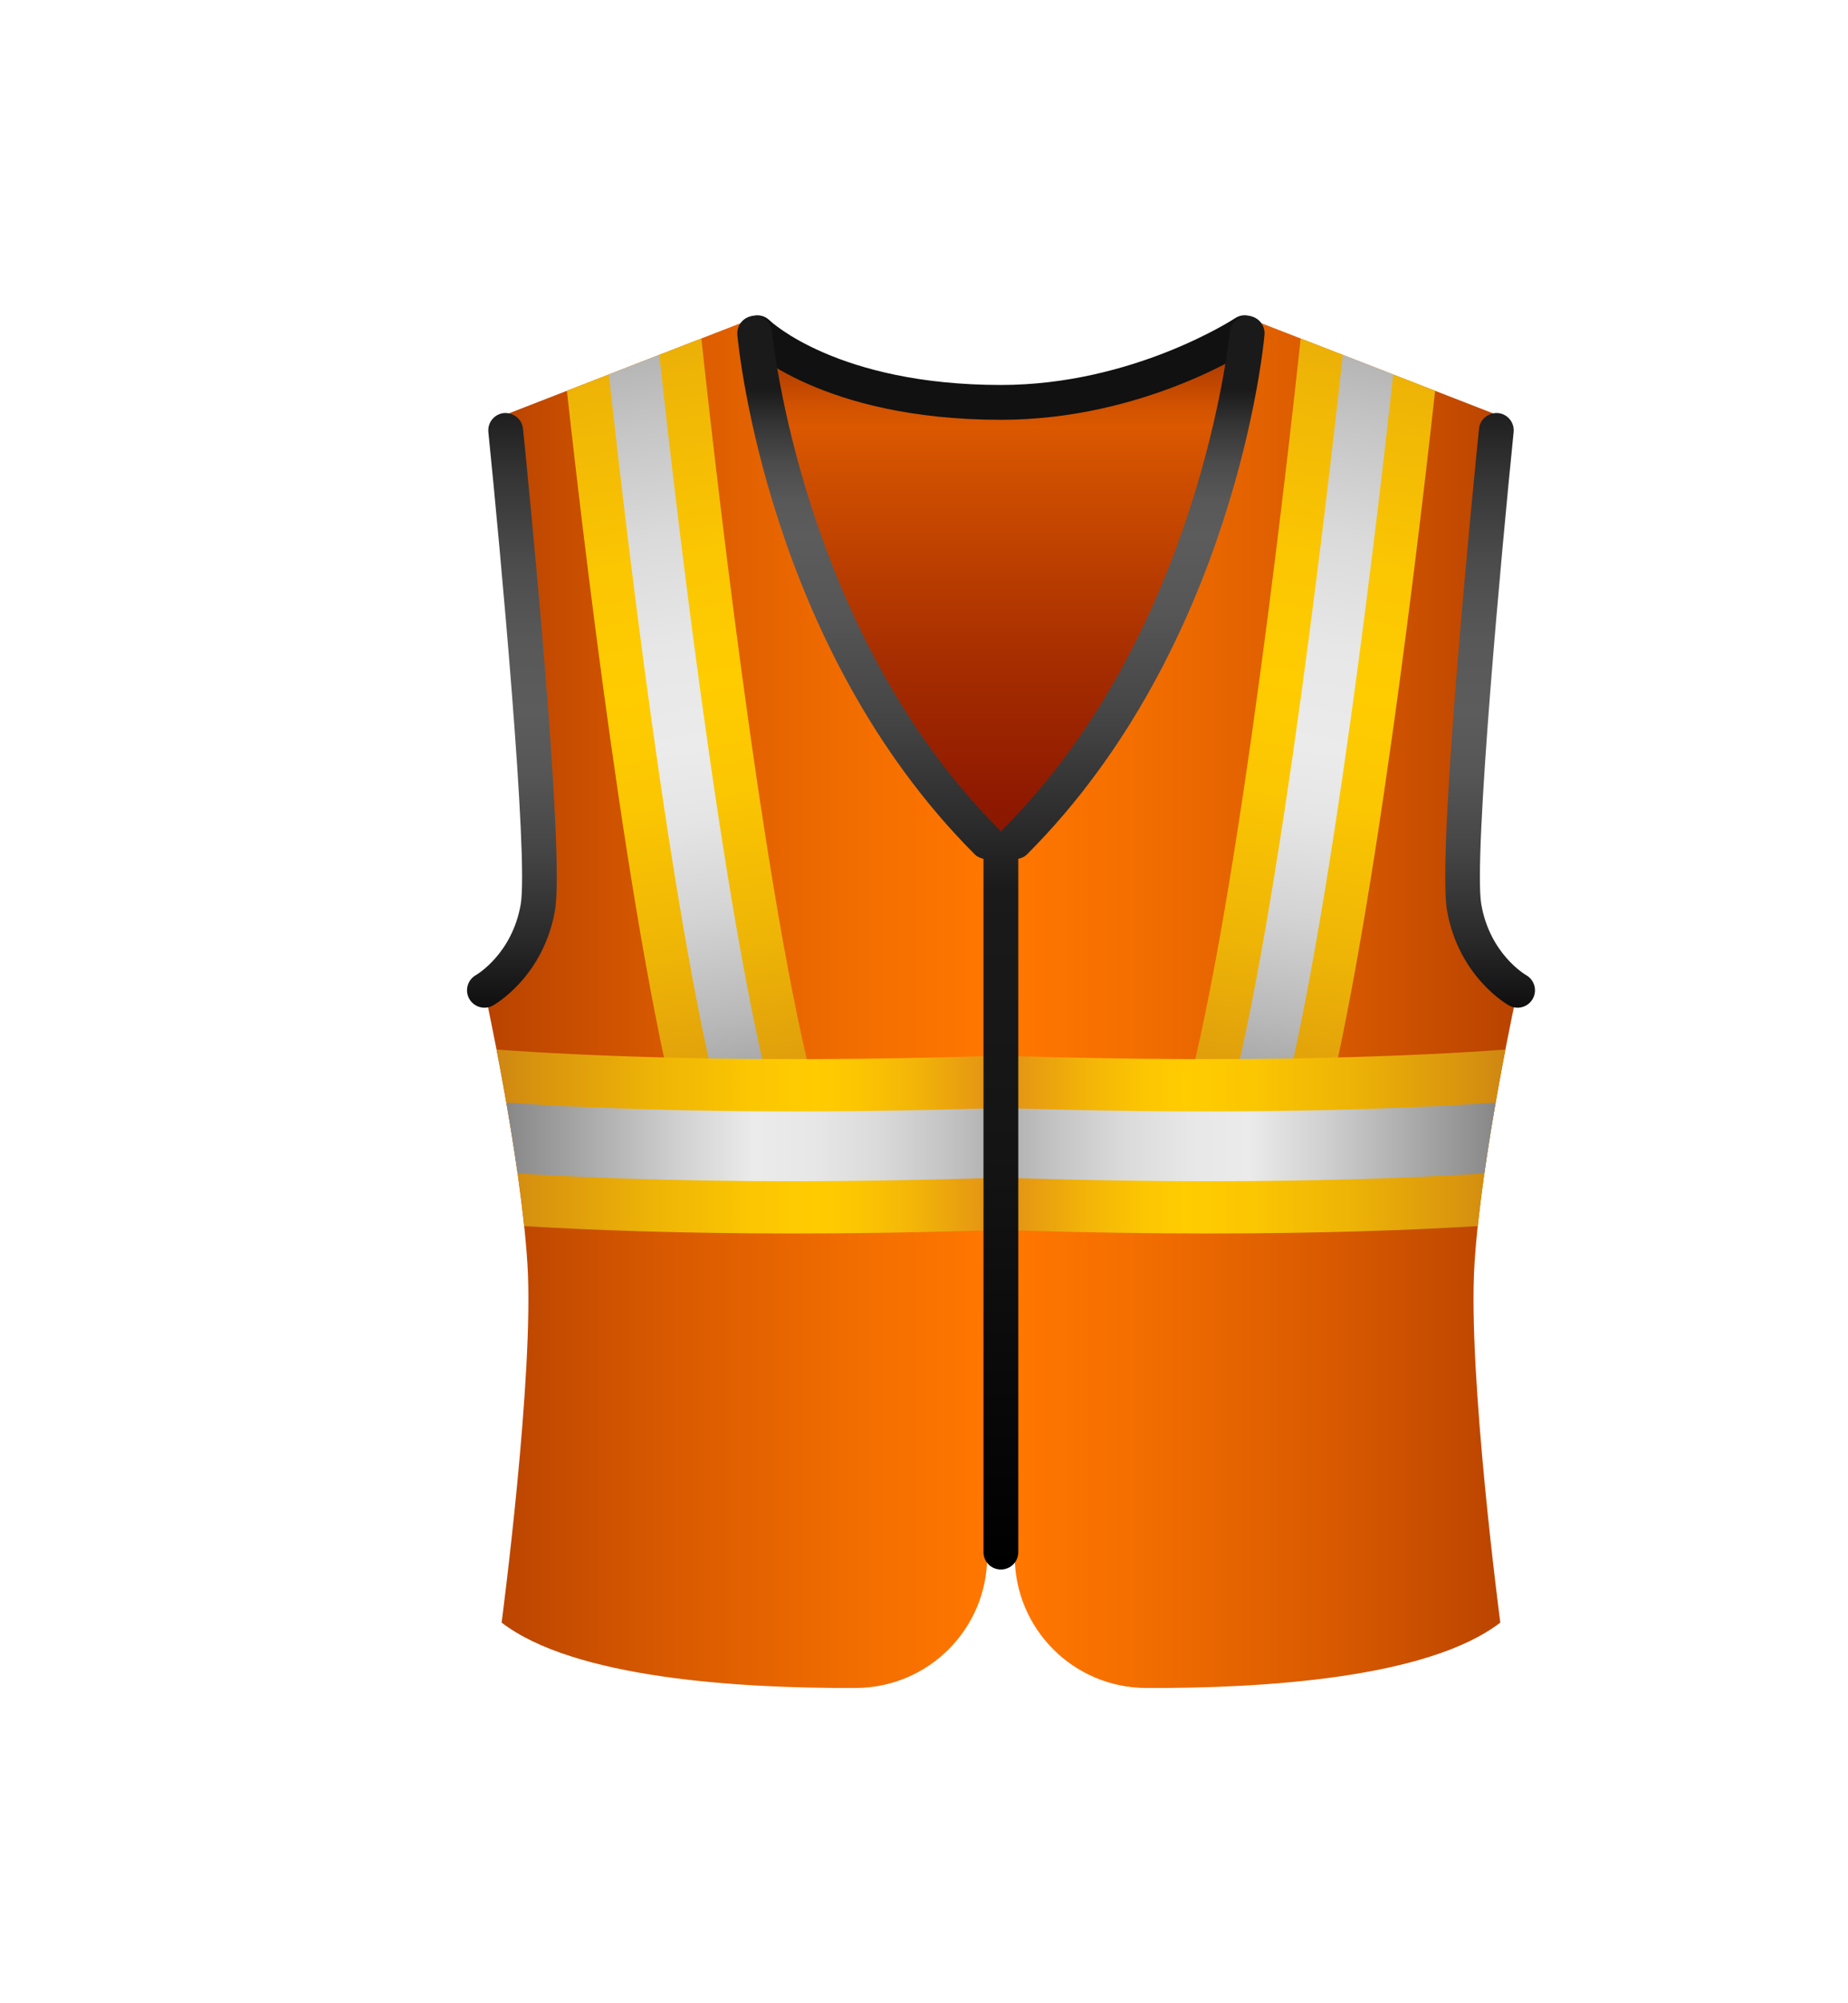
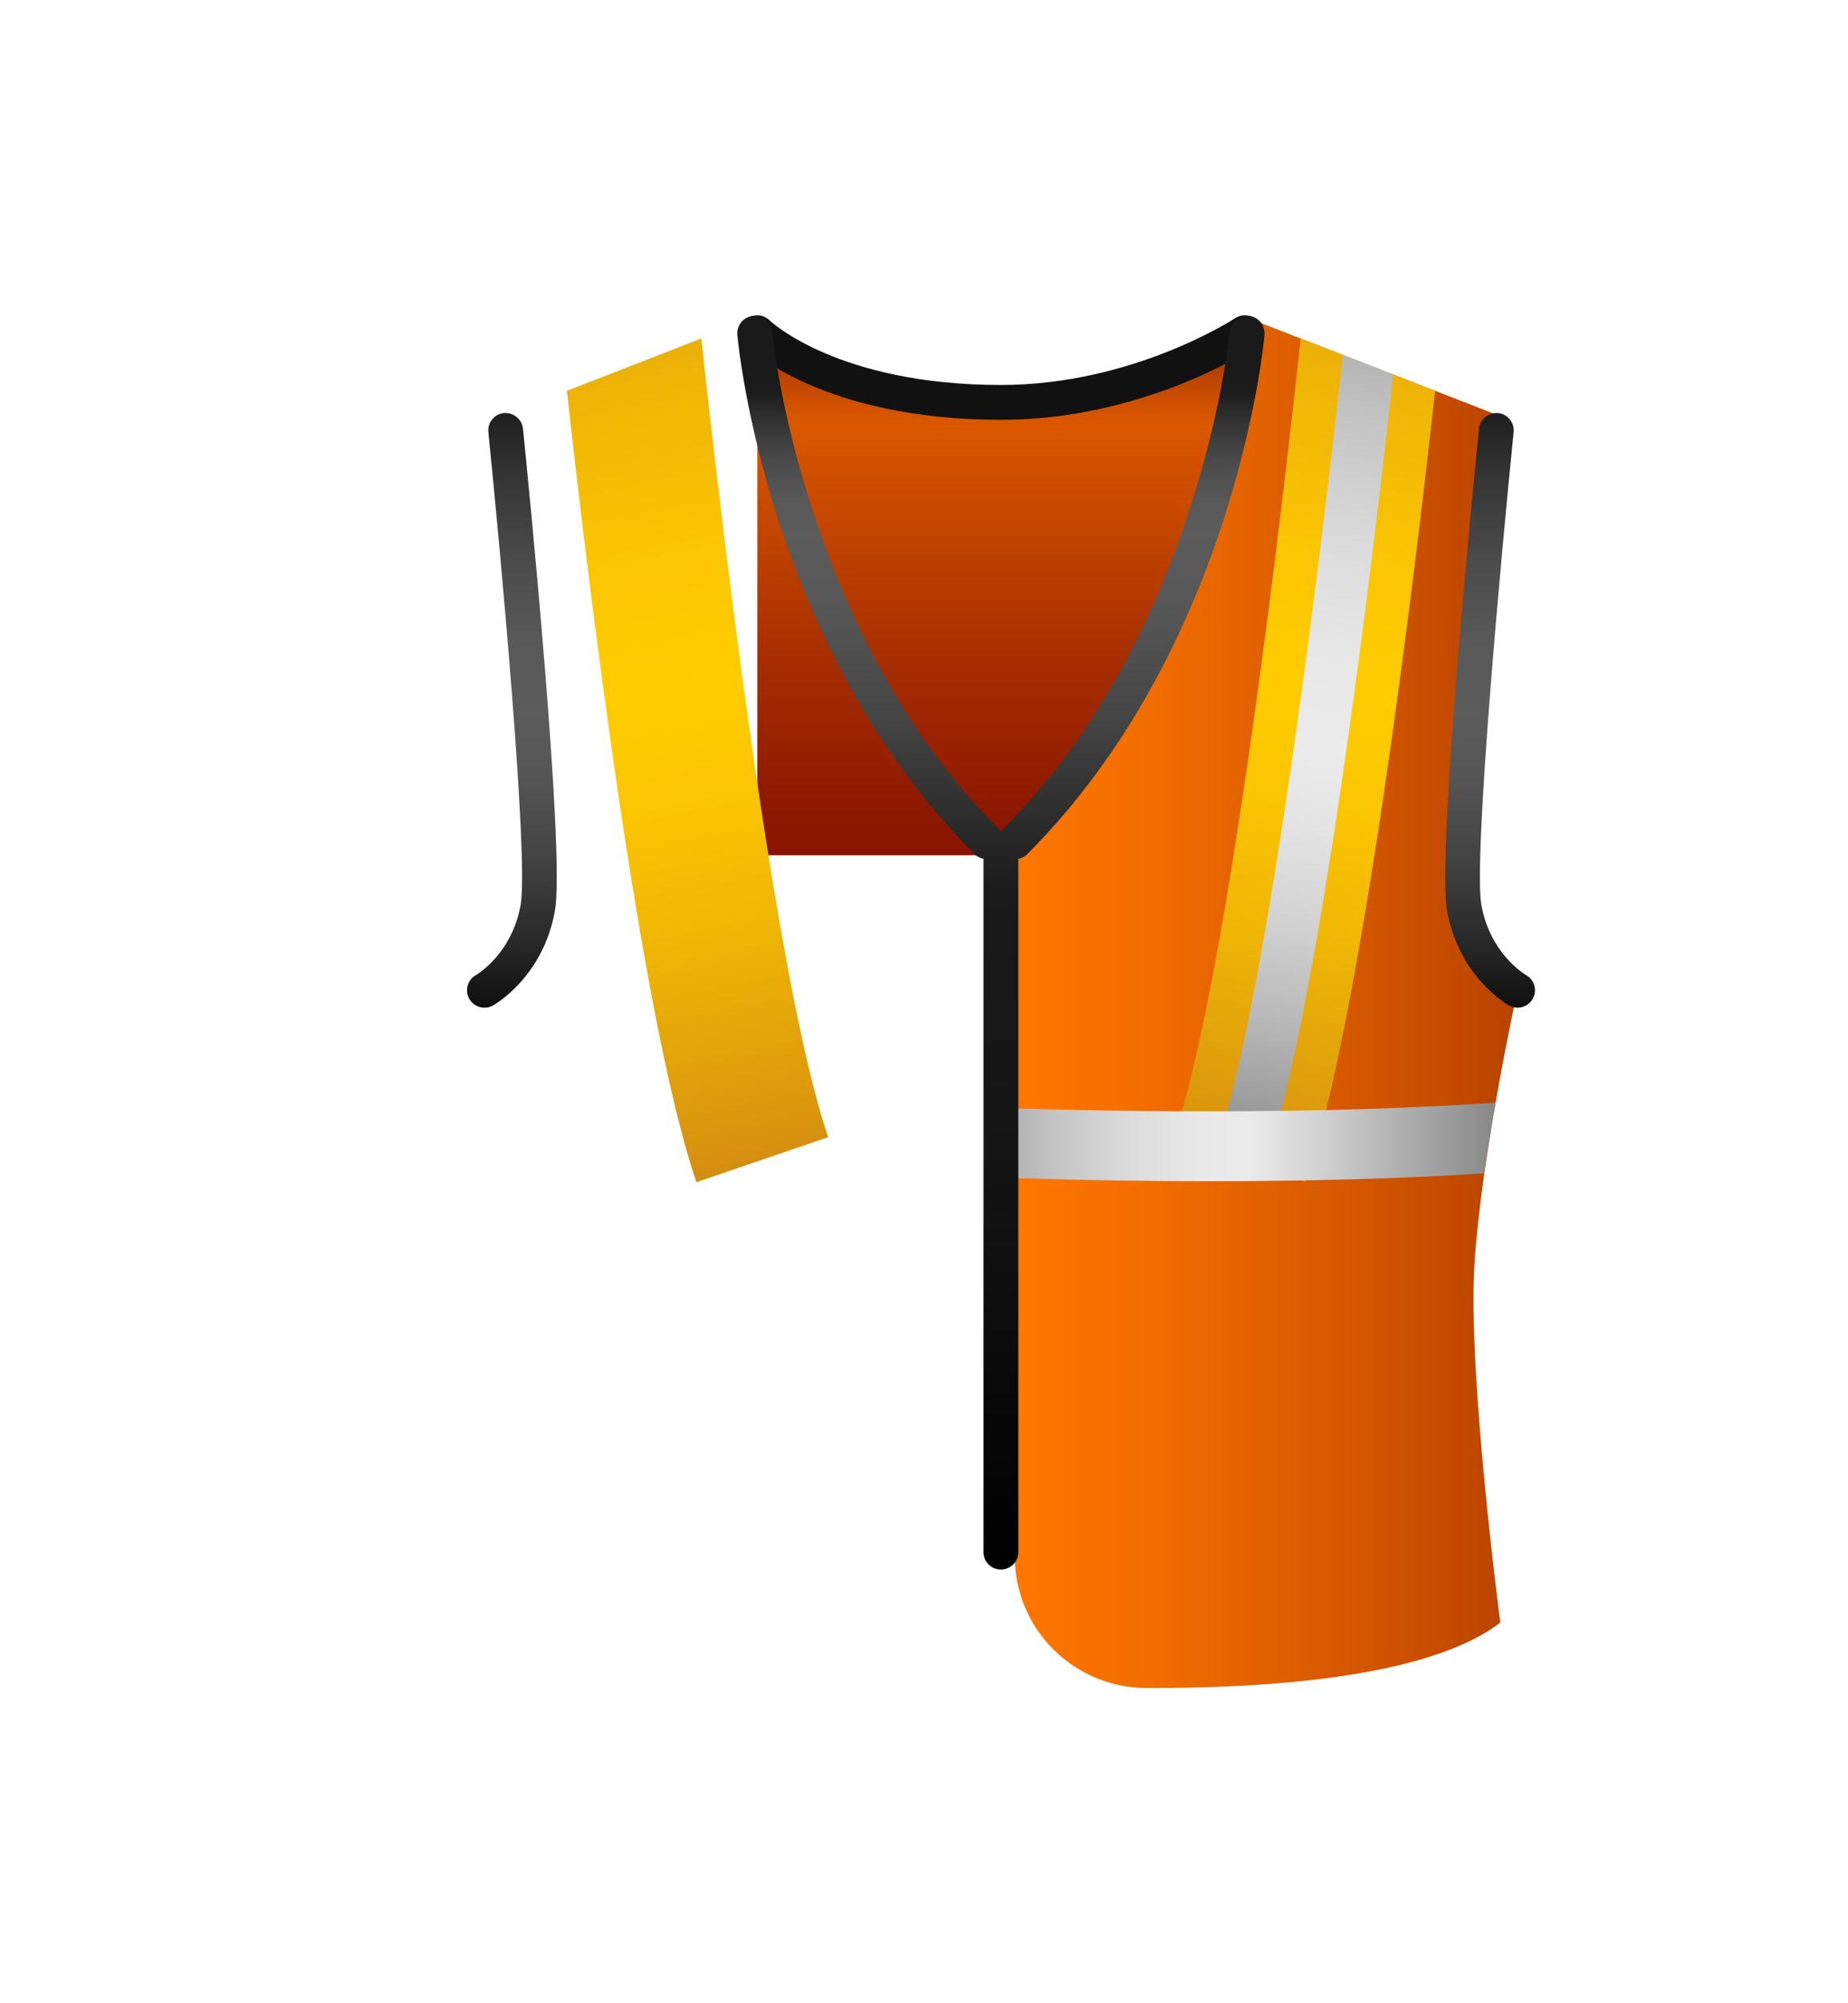
<svg xmlns="http://www.w3.org/2000/svg" width="48" height="52" viewBox="0 0 48 52" fill="none">
  <g filter="url(#filter0_d)">
    <path d="M30.332 20.202H17.67V6.636C17.67 6.636 19.479 8.445 24.001 8.445C27.619 8.445 30.332 6.636 30.332 6.636V20.202Z" fill="url(#paint0_linear)" />
    <path d="M24 8.897C19.346 8.897 17.43 7.035 17.349 6.956C17.172 6.779 17.172 6.493 17.349 6.317C17.526 6.142 17.809 6.141 17.988 6.315C18.005 6.332 19.755 7.993 24 7.993C27.43 7.993 30.055 6.277 30.081 6.26C30.29 6.121 30.57 6.179 30.707 6.386C30.846 6.594 30.79 6.874 30.582 7.013C30.466 7.089 27.712 8.897 24 8.897Z" fill="#111111" />
-     <path d="M11.119 8.768L17.559 6.264C17.559 6.264 18.319 14.538 23.641 19.86V38.394C23.641 40.28 22.119 41.807 20.233 41.816C17.182 41.829 12.91 41.564 11.029 40.119C11.029 40.119 11.879 33.679 11.7 30.817C11.521 27.955 10.582 23.706 10.582 23.706C10.582 23.706 11.7 23.08 11.968 21.559C12.236 20.038 11.119 8.768 11.119 8.768Z" fill="url(#paint1_linear)" />
    <path d="M12.725 8.144C13.267 13.046 14.634 24.424 16.088 28.687L19.511 27.519C18.085 23.338 16.654 10.836 16.217 6.786L12.725 8.144Z" fill="url(#paint2_linear)" />
-     <path d="M13.815 7.72C14.328 12.408 15.707 24.07 17.157 28.322L18.441 27.884C17.014 23.701 15.601 11.579 15.124 7.21L13.815 7.72Z" fill="url(#paint3_linear)" />
-     <path d="M23.642 25.414C17.381 25.606 13.102 25.406 10.898 25.244C11.137 26.476 11.45 28.249 11.616 29.827C13.276 29.927 15.603 30.018 18.613 30.018C20.119 30.018 21.8 29.994 23.643 29.939V25.414H23.642Z" fill="url(#paint4_linear)" />
-     <path d="M23.642 26.771C17.671 26.953 13.482 26.782 11.152 26.622C11.254 27.205 11.356 27.83 11.445 28.459C13.084 28.563 15.462 28.662 18.593 28.662C20.1 28.662 21.788 28.638 23.642 28.581V26.771Z" fill="url(#paint5_linear)" />
    <path d="M36.879 8.768L30.439 6.264C30.439 6.264 29.679 14.538 24.357 19.86V38.394C24.357 40.28 25.879 41.807 27.765 41.816C30.816 41.829 35.088 41.564 36.969 40.119C36.969 40.119 36.119 33.679 36.298 30.817C36.477 27.955 37.416 23.706 37.416 23.706C37.416 23.706 36.298 23.08 36.03 21.559C35.761 20.038 36.879 8.768 36.879 8.768Z" fill="url(#paint6_linear)" />
    <path d="M10.583 24.158C10.425 24.158 10.271 24.075 10.188 23.927C10.067 23.71 10.143 23.436 10.359 23.313C10.4 23.289 11.299 22.755 11.524 21.481C11.735 20.284 10.99 12.222 10.685 9.217C10.659 8.969 10.84 8.747 11.089 8.722C11.329 8.703 11.56 8.877 11.584 9.127C11.698 10.246 12.686 20.102 12.414 21.639C12.112 23.351 10.857 24.072 10.803 24.101C10.734 24.139 10.658 24.158 10.583 24.158ZM37.417 24.158C37.575 24.158 37.729 24.075 37.812 23.927C37.933 23.71 37.857 23.436 37.641 23.313C37.6 23.289 36.701 22.755 36.476 21.481C36.265 20.284 37.01 12.222 37.315 9.217C37.341 8.969 37.16 8.747 36.911 8.722C36.671 8.703 36.44 8.877 36.416 9.127C36.302 10.246 35.314 20.102 35.586 21.639C35.888 23.351 37.143 24.072 37.197 24.101C37.266 24.139 37.342 24.158 37.417 24.158Z" fill="url(#paint7_linear)" />
    <path d="M35.276 8.144C34.734 13.046 33.367 24.424 31.913 28.687L28.49 27.52C29.916 23.339 31.347 10.837 31.784 6.787L35.276 8.144Z" fill="url(#paint8_linear)" />
    <path d="M34.187 7.72C33.673 12.408 32.294 24.07 30.845 28.322L29.561 27.884C30.988 23.701 32.4 11.579 32.877 7.21L34.187 7.72Z" fill="url(#paint9_linear)" />
-     <path d="M24.358 25.414C30.619 25.606 34.898 25.406 37.102 25.244C36.863 26.476 36.55 28.249 36.384 29.827C34.724 29.927 32.397 30.018 29.387 30.018C27.881 30.018 26.2 29.994 24.357 29.939V25.414H24.358Z" fill="url(#paint10_linear)" />
    <path d="M24.357 26.771C30.328 26.953 34.517 26.782 36.847 26.622C36.745 27.205 36.643 27.83 36.554 28.459C34.915 28.563 32.537 28.662 29.406 28.662C27.899 28.662 26.211 28.638 24.357 28.581V26.771Z" fill="url(#paint11_linear)" />
    <path d="M30.844 6.692C30.866 6.443 30.683 6.223 30.434 6.2C30.203 6.185 29.965 6.36 29.943 6.609C29.936 6.686 29.175 14.399 24.036 19.539C24.019 19.556 24.012 19.577 23.998 19.596C23.984 19.578 23.977 19.556 23.96 19.539C18.821 14.4 18.06 6.687 18.053 6.609C18.031 6.36 17.792 6.184 17.562 6.2C17.313 6.223 17.13 6.442 17.152 6.692C17.182 7.021 17.944 14.803 23.32 20.179C23.384 20.243 23.463 20.275 23.545 20.293V38.29C23.545 38.54 23.747 38.742 23.997 38.742C24.247 38.742 24.449 38.54 24.449 38.29V20.293C24.531 20.275 24.61 20.243 24.674 20.179C30.052 14.803 30.814 7.021 30.844 6.692Z" fill="url(#paint12_linear)" />
  </g>
  <defs>
    <filter id="filter0_d" x="-6" y="-6" width="64" height="64" filterUnits="userSpaceOnUse" color-interpolation-filters="sRGB">
      <feFlood flood-opacity="0" result="BackgroundImageFix" />
      <feColorMatrix in="SourceAlpha" type="matrix" values="0 0 0 0 0 0 0 0 0 0 0 0 0 0 0 0 0 0 127 0" result="hardAlpha" />
      <feOffset dx="2" dy="2" />
      <feGaussianBlur stdDeviation="4" />
      <feColorMatrix type="matrix" values="0 0 0 0 0.243 0 0 0 0 0.486 0 0 0 0 0.718 0 0 0 0.25 0" />
      <feBlend mode="normal" in2="BackgroundImageFix" result="effect1_dropShadow" />
      <feBlend mode="normal" in="SourceGraphic" in2="effect1_dropShadow" result="shape" />
    </filter>
    <linearGradient id="paint0_linear" x1="24.001" y1="7.32" x2="24.001" y2="21.141" gradientUnits="userSpaceOnUse">
      <stop stop-color="#AB3900" />
      <stop offset="0.024" stop-color="#B74100" />
      <stop offset="0.088" stop-color="#D15200" />
      <stop offset="0.127" stop-color="#DB5800" />
      <stop offset="0.216" stop-color="#CF4F00" />
      <stop offset="0.561" stop-color="#A72E00" />
      <stop offset="0.834" stop-color="#8E1900" />
      <stop offset="1" stop-color="#851200" />
    </linearGradient>
    <linearGradient id="paint1_linear" x1="8.614" y1="24.04" x2="28.571" y2="24.04" gradientUnits="userSpaceOnUse">
      <stop stop-color="#AB3900" />
      <stop offset="0.313" stop-color="#D55700" />
      <stop offset="0.591" stop-color="#F36E00" />
      <stop offset="0.746" stop-color="#FF7600" />
    </linearGradient>
    <linearGradient id="paint2_linear" x1="18.25" y1="29.102" x2="12.704" y2="0.569" gradientUnits="userSpaceOnUse">
      <stop stop-color="#CF8712" />
      <stop offset="0.07" stop-color="#DA960E" />
      <stop offset="0.229" stop-color="#EEB406" />
      <stop offset="0.366" stop-color="#FBC602" />
      <stop offset="0.465" stop-color="#FFCC00" />
      <stop offset="0.579" stop-color="#FBC602" />
      <stop offset="0.732" stop-color="#EFB506" />
      <stop offset="0.906" stop-color="#DC990D" />
      <stop offset="1" stop-color="#CF8712" />
    </linearGradient>
    <linearGradient id="paint3_linear" x1="17.686" y1="28.261" x2="14.198" y2="7.152" gradientUnits="userSpaceOnUse">
      <stop stop-color="#878787" />
      <stop offset="0.036" stop-color="#929292" />
      <stop offset="0.179" stop-color="#B8B8B8" />
      <stop offset="0.311" stop-color="#D4D4D4" />
      <stop offset="0.427" stop-color="#E5E5E5" />
      <stop offset="0.514" stop-color="#EBEBEB" />
      <stop offset="0.639" stop-color="#E7E7E7" />
      <stop offset="0.774" stop-color="#DADADA" />
      <stop offset="0.914" stop-color="#C4C4C4" />
      <stop offset="1" stop-color="#B3B3B3" />
    </linearGradient>
    <linearGradient id="paint4_linear" x1="10.898" y1="27.631" x2="23.642" y2="27.631" gradientUnits="userSpaceOnUse">
      <stop stop-color="#CF8712" />
      <stop offset="0.098" stop-color="#DA960E" />
      <stop offset="0.321" stop-color="#EEB406" />
      <stop offset="0.513" stop-color="#FBC602" />
      <stop offset="0.652" stop-color="#FFCC00" />
      <stop offset="0.736" stop-color="#FCC602" />
      <stop offset="0.85" stop-color="#F3B508" />
      <stop offset="0.98" stop-color="#E69912" />
      <stop offset="1" stop-color="#E39414" />
    </linearGradient>
    <linearGradient id="paint5_linear" x1="11.152" y1="27.643" x2="23.642" y2="27.643" gradientUnits="userSpaceOnUse">
      <stop stop-color="#878787" />
      <stop offset="0.023" stop-color="#8C8C8C" />
      <stop offset="0.357" stop-color="#D0D0D0" />
      <stop offset="0.514" stop-color="#EBEBEB" />
      <stop offset="0.639" stop-color="#E7E7E7" />
      <stop offset="0.774" stop-color="#DADADA" />
      <stop offset="0.914" stop-color="#C4C4C4" />
      <stop offset="1" stop-color="#B3B3B3" />
    </linearGradient>
    <linearGradient id="paint6_linear" x1="39.383" y1="24.04" x2="19.427" y2="24.04" gradientUnits="userSpaceOnUse">
      <stop stop-color="#AB3900" />
      <stop offset="0.313" stop-color="#D55700" />
      <stop offset="0.591" stop-color="#F36E00" />
      <stop offset="0.746" stop-color="#FF7600" />
    </linearGradient>
    <linearGradient id="paint7_linear" x1="24" y1="25.122" x2="24" y2="8.404" gradientUnits="userSpaceOnUse">
      <stop />
      <stop offset="0.01" stop-color="#030303" />
      <stop offset="0.162" stop-color="#292929" />
      <stop offset="0.302" stop-color="#454545" />
      <stop offset="0.424" stop-color="#565656" />
      <stop offset="0.516" stop-color="#5C5C5C" />
      <stop offset="0.63" stop-color="#585858" />
      <stop offset="0.754" stop-color="#4B4B4B" />
      <stop offset="0.881" stop-color="#353535" />
      <stop offset="1" stop-color="#1A1A1A" />
    </linearGradient>
    <linearGradient id="paint8_linear" x1="29.75" y1="29.102" x2="35.296" y2="0.569" gradientUnits="userSpaceOnUse">
      <stop stop-color="#CF8712" />
      <stop offset="0.07" stop-color="#DA960E" />
      <stop offset="0.229" stop-color="#EEB406" />
      <stop offset="0.366" stop-color="#FBC602" />
      <stop offset="0.465" stop-color="#FFCC00" />
      <stop offset="0.579" stop-color="#FBC602" />
      <stop offset="0.732" stop-color="#EFB506" />
      <stop offset="0.906" stop-color="#DC990D" />
      <stop offset="1" stop-color="#CF8712" />
    </linearGradient>
    <linearGradient id="paint9_linear" x1="30.314" y1="28.261" x2="33.801" y2="7.152" gradientUnits="userSpaceOnUse">
      <stop stop-color="#878787" />
      <stop offset="0.036" stop-color="#929292" />
      <stop offset="0.179" stop-color="#B8B8B8" />
      <stop offset="0.311" stop-color="#D4D4D4" />
      <stop offset="0.427" stop-color="#E5E5E5" />
      <stop offset="0.514" stop-color="#EBEBEB" />
      <stop offset="0.639" stop-color="#E7E7E7" />
      <stop offset="0.774" stop-color="#DADADA" />
      <stop offset="0.914" stop-color="#C4C4C4" />
      <stop offset="1" stop-color="#B3B3B3" />
    </linearGradient>
    <linearGradient id="paint10_linear" x1="37.101" y1="27.631" x2="24.357" y2="27.631" gradientUnits="userSpaceOnUse">
      <stop stop-color="#CF8712" />
      <stop offset="0.098" stop-color="#DA960E" />
      <stop offset="0.321" stop-color="#EEB406" />
      <stop offset="0.513" stop-color="#FBC602" />
      <stop offset="0.652" stop-color="#FFCC00" />
      <stop offset="0.736" stop-color="#FCC602" />
      <stop offset="0.85" stop-color="#F3B508" />
      <stop offset="0.98" stop-color="#E69912" />
      <stop offset="1" stop-color="#E39414" />
    </linearGradient>
    <linearGradient id="paint11_linear" x1="36.846" y1="27.643" x2="24.356" y2="27.643" gradientUnits="userSpaceOnUse">
      <stop stop-color="#878787" />
      <stop offset="0.023" stop-color="#8C8C8C" />
      <stop offset="0.357" stop-color="#D0D0D0" />
      <stop offset="0.514" stop-color="#EBEBEB" />
      <stop offset="0.639" stop-color="#E7E7E7" />
      <stop offset="0.774" stop-color="#DADADA" />
      <stop offset="0.914" stop-color="#C4C4C4" />
      <stop offset="1" stop-color="#B3B3B3" />
    </linearGradient>
    <linearGradient id="paint12_linear" x1="23.999" y1="38.554" x2="23.999" y2="8.126" gradientUnits="userSpaceOnUse">
      <stop />
      <stop offset="0.046" stop-color="#030303" />
      <stop offset="0.348" stop-color="#141414" />
      <stop offset="0.574" stop-color="#1A1A1A" />
      <stop offset="0.622" stop-color="#292929" />
      <stop offset="0.722" stop-color="#454545" />
      <stop offset="0.811" stop-color="#565656" />
      <stop offset="0.877" stop-color="#5C5C5C" />
      <stop offset="0.906" stop-color="#585858" />
      <stop offset="0.938" stop-color="#4B4B4B" />
      <stop offset="0.97" stop-color="#353535" />
      <stop offset="1" stop-color="#1A1A1A" />
    </linearGradient>
  </defs>
</svg>